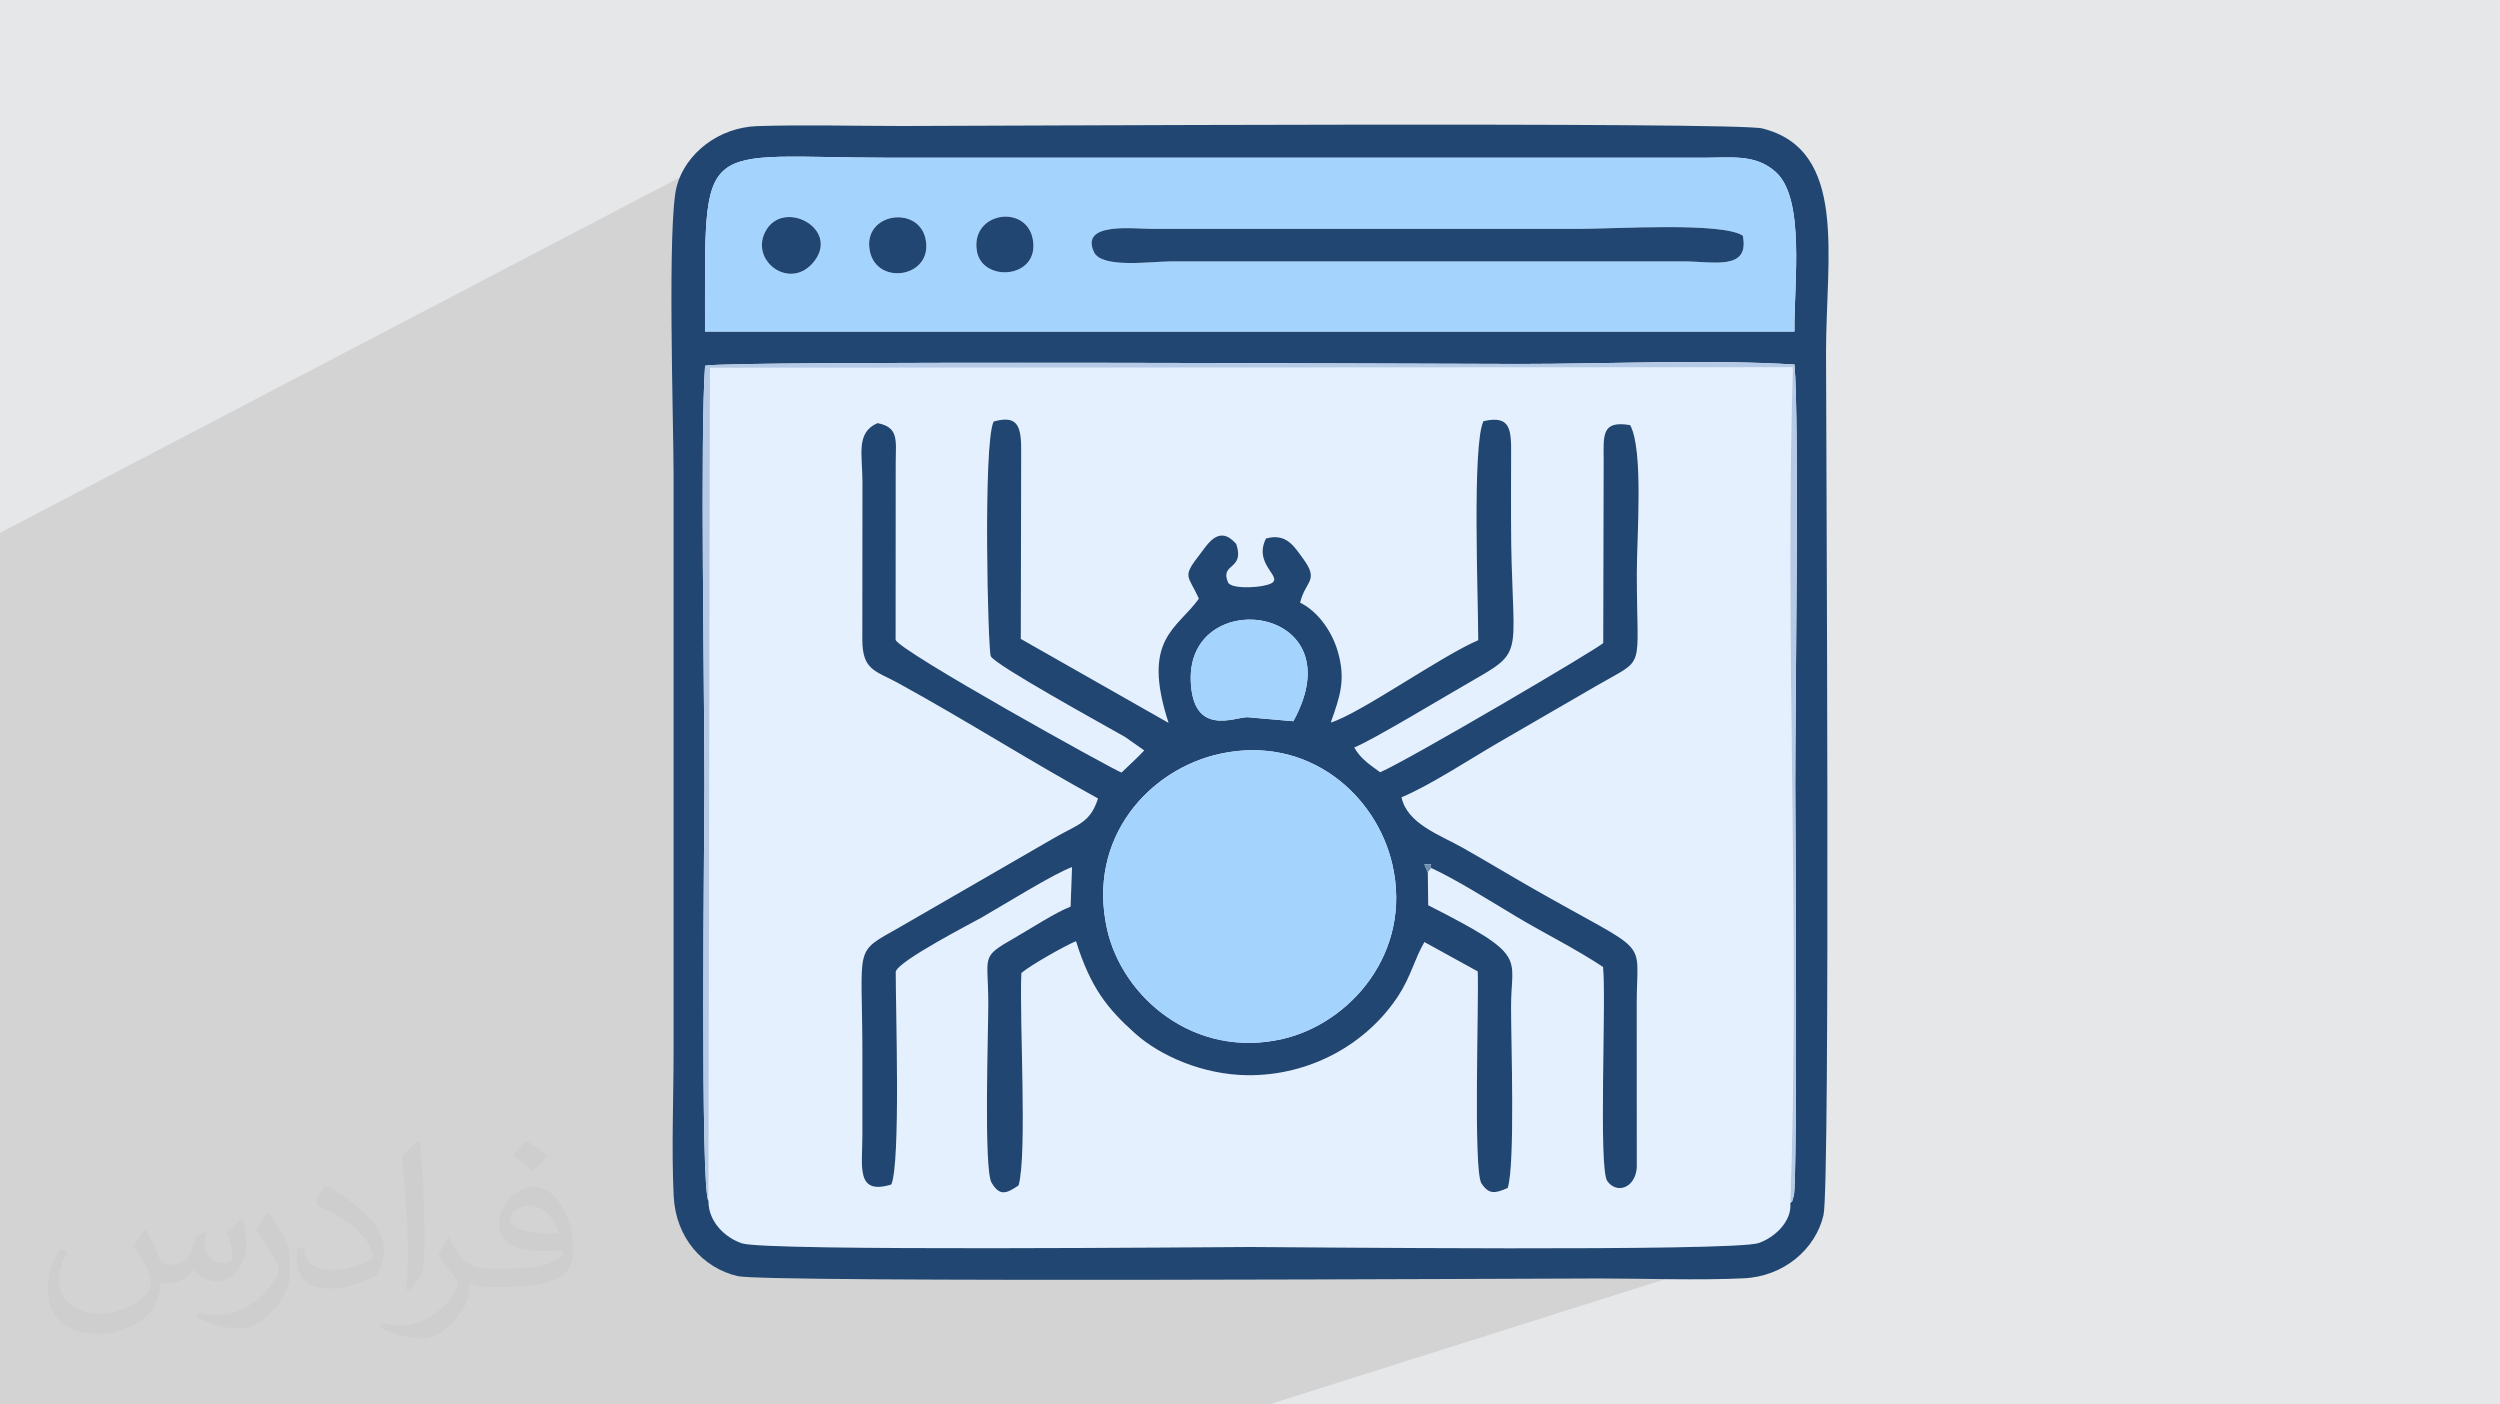
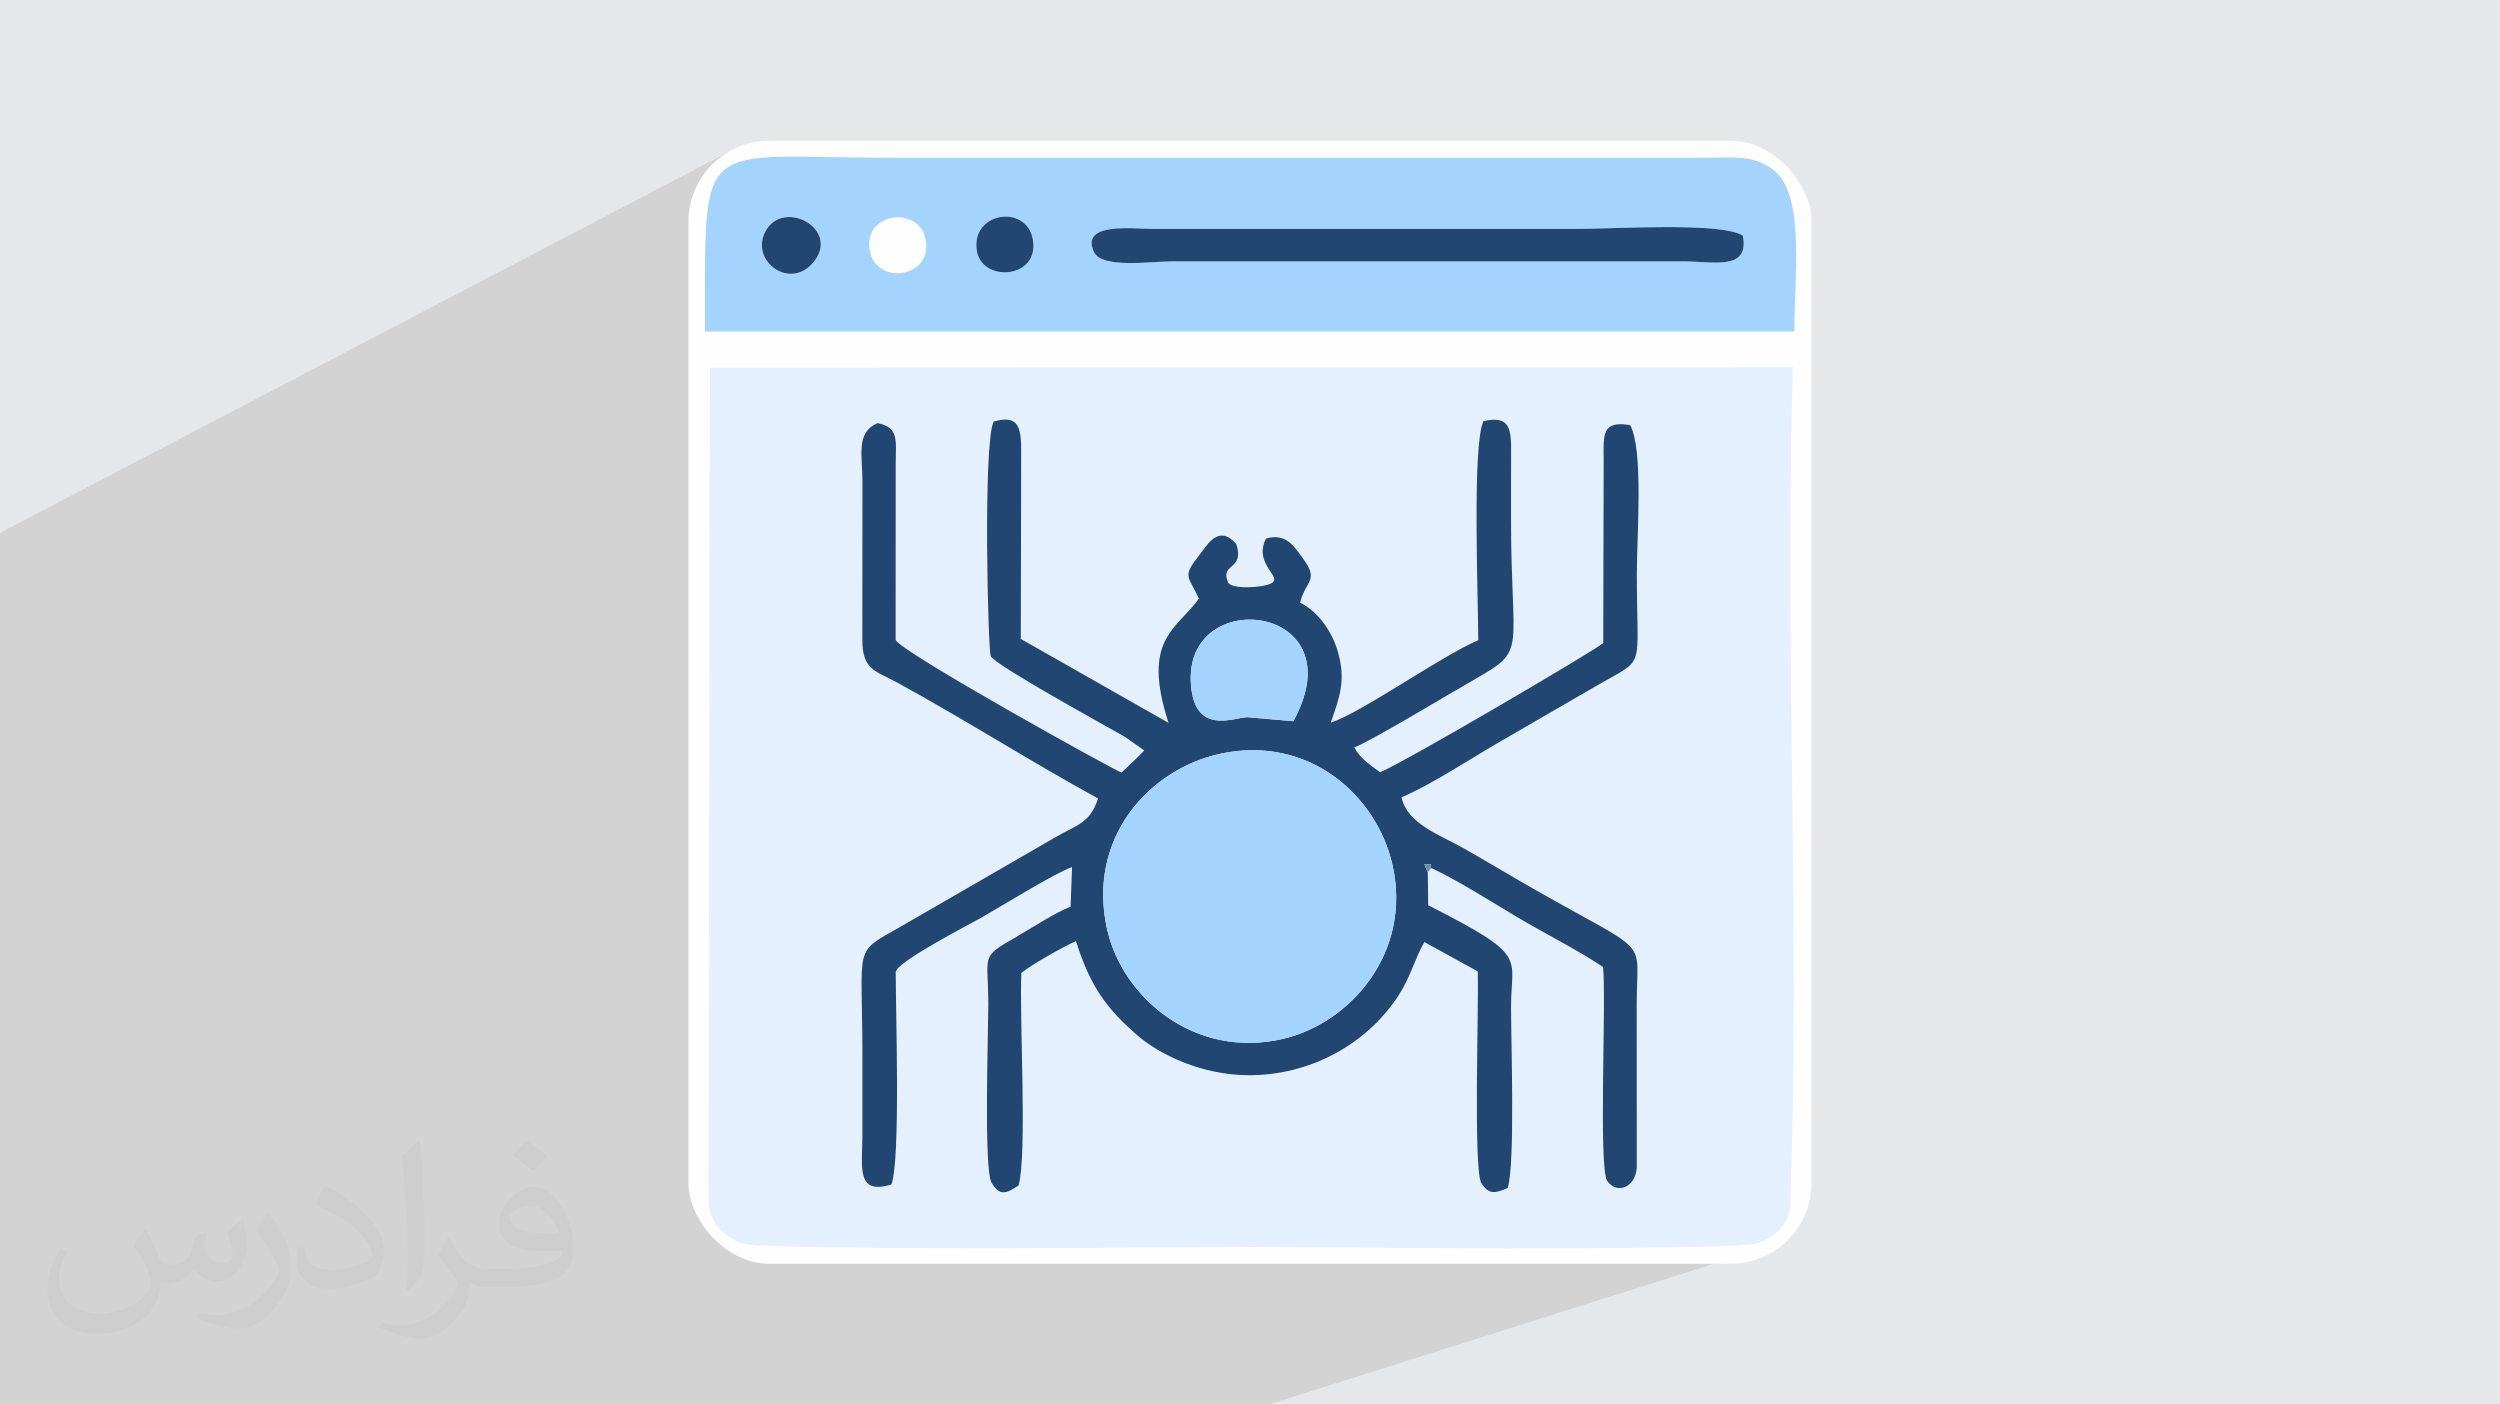
<svg xmlns="http://www.w3.org/2000/svg" xml:space="preserve" width="94.192mm" height="52.917mm" version="1.0" style="shape-rendering:geometricPrecision; text-rendering:geometricPrecision; image-rendering:optimizeQuality; fill-rule:evenodd; clip-rule:evenodd" viewBox="0 0 9404.92 5283.66">
  <defs>
    <style type="text/css">
   
    .fil3 {fill:#FEFEFE}
    .fil5 {fill:#204671}
    .fil8 {fill:#6F8FB1}
    .fil6 {fill:#A4D3FD}
    .fil7 {fill:#B5CAE6}
    .fil4 {fill:#E5F0FE}
    .fil2 {fill:#373435;fill-opacity:0.031}
    .fil1 {fill:#2B2A29;fill-opacity:0.102}
    .fil0 {fill:#E6E7E8}
   
  </style>
  </defs>
  <g id="Layer_x0020_1">
    <polygon class="fil0" points="-0,0 9404.92,0 9404.92,5283.66 -0,5283.66 " />
    <polygon class="fil1" points="6532.25,3955.98 6723.22,4667.13 4773.4,5283.66 38.76,5283.66 -0,5283.66 -0,2004.49 2736.98,573.52 " />
    <path class="fil2" d="M548.54 4627.69c17.95,27.21 29.6,53.36 40.96,82.43 8.45,16.91 12.93,48.09 52.57,48.09 11.61,0 28.28,-3.42 43.06,-11.61 16.63,-8.73 29.32,-21.94 35.94,-42l15.85 -53.36 38.57 -19.02 2.64 2.64c-5.27,20.09 -6.59,39.36 -6.59,54.43 0,44.63 38.57,61.56 69.22,61.56 17.95,0 34.09,-8.73 34.09,-25.11 0,-21.13 -8.98,-57.06 -20.62,-89.29 17.95,-17.95 35.94,-35.94 56.53,-50.47l3.17 1.6c8.98,38.04 14,75.56 14,100.66 0,24.57 -10.83,51.79 -19.81,69.49 -18.49,34.87 -51.25,62.62 -90.87,62.62 -30.1,0 -63.65,-15.07 -86.66,-43.06l-1.32 0c-21.66,26.96 -55.22,51.25 -108.86,51.25l-16.63 0c-2.64,35.41 -10.29,60.49 -21.94,82.95 -31.95,62.34 -126.81,106.47 -216.1,106.47 -124.17,0 -186.51,-71.59 -186.51,-166.96 0,-58.91 19.27,-113.6 48.88,-152.42l24.29 10.04c-18.49,35.41 -30.91,68.68 -30.91,101.45 0,89.29 72.66,131.83 156.4,131.83 77.68,0 173.83,-49.41 191.28,-106.72 -6.59,-62.62 -30.1,-91.93 -66.04,-148.99 10.83,-19.02 24.83,-38.04 42.28,-58.38l3.17 0 0 0 0 0 -0.02 -0.09zm1432.13 -336.04c26.15,16.39 51.79,35.66 76.87,57.85 -14,19.81 -31.45,37.79 -53.11,53.64 -25.11,-20.34 -50.19,-37.79 -75.84,-56.27 17.42,-19.55 34.62,-38.29 52.04,-55.22l0 0 0 0 0 0 0 0 0 0 0.03 0zm13.47 244.11c-42.28,0 -76.87,27.75 -76.87,48.34 0,44.13 84.53,57.85 185.72,57.31 -12.68,-51.79 -57.06,-105.68 -108.86,-105.68l0.01 0.03zm-94.86 236.19c54.96,0 103.04,-1.6 139.74,-10.83 40.96,-10.29 75.56,-30.91 75.56,-45.17 0,-3.7 0,-8.19 -1.32,-11.89 -22.98,2.11 -49.41,2.11 -72.38,2.11 -74.49,0 -131.55,-16.91 -154.02,-58.66 -5.55,-11.61 -9.51,-24.57 -9.51,-39.36 0,-40.43 17.42,-79.79 48.09,-107 25.61,-22.45 53.89,-36.44 82.67,-36.44 52.04,0 93.51,41.75 122.57,107.54 15.85,35.94 26.68,77.4 26.68,129.72 0,34.87 -9.51,64.19 -31.17,85.85 -40.43,39.11 -114.92,53.89 -229.04,53.89l-51.79 0 0 0 -13.47 0c-28.28,0 -48.62,-5.02 -64.72,-17.42l-2.64 0c0.79,6.59 1.32,12.93 1.32,19.02 0,25.61 -8.45,58.38 -25.61,84.53 -50.72,75.3 -105.68,108.04 -153.24,108.04 -48.09,0 -107,-18.49 -160.11,-42.54l9.51 -18.49c17.17,7.13 40.96,11.89 73.7,11.89 85.85,0 198.66,-82.43 212.66,-163 -3.17,-6.59 -8.98,-15.32 -17.17,-24.57 -25.11,-29.85 -40.96,-54.68 -55.75,-80.83 12.68,-25.11 24.29,-45.17 35.13,-63.4l4.49 -0.53c36.72,74.77 69.99,117.55 144.23,117.55l11.61 0 0 0 53.89 0 0 0 0 0 0 0 0 0 0 0 0.09 0.01zm-371.98 79c6.34,-34.34 6.87,-72.91 6.87,-108.86l0 -53.36c0,-99.6 -12.68,-244.36 -22.98,-338.68 17.95,-19.27 43.06,-42 62.87,-57.31l5.81 1.6c13.47,118.62 16.63,256 16.63,383.06 0,33.3 -1.32,65.79 -4.49,89.55 -1.85,30.1 -19.27,52.83 -56.53,87.7l-8.19 -3.7zm-382.8 -157.19c1.85,46.77 24.83,83.49 105.15,83.49 49.93,0 92.19,-12.93 138.96,-35.13 8.45,-3.7 12.93,-8.73 12.93,-12.93 0,-29.32 -22.45,-68.15 -60.23,-103.55 -36.72,-33.3 -85.34,-62.62 -130.76,-82.18 -15.6,-6.59 -20.62,-13.47 -20.62,-20.09 0,-13.47 17.95,-41.75 32.77,-62.09l5.02 -0.53c52.04,27.21 110.17,67.64 153.24,112.53 39.11,41.47 63.4,83.49 63.4,129.19 0,33.81 -10.29,65.51 -26.96,95.11 -57.06,28.79 -117.83,50.72 -178.06,50.72 -73.17,0 -123.1,-34.34 -123.1,-114.92 0,-8.73 0,-22.19 3.17,-39.64l25.11 0 0 0 0 0 0 0 0 0 0 0 -0.02 0zm-132.37 -132.9l45.45 73.45c16.63,27.21 32.23,56.81 32.23,103.55l0 59.7c0,48.34 -30.91,100.13 -80.83,151.38 -39.11,34.62 -73.7,49.41 -105.68,49.41 -47.55,0 -101.98,-14.79 -164.85,-41.75l7.13 -18.49c19.81,5.27 42.79,9.77 71.06,9.77 90.36,-0.53 182.8,-66.57 225.08,-147.15 5.02,-9.26 6.87,-17.95 6.87,-24.04 0,-9.26 -5.02,-19.55 -8.98,-28.79 -22.98,-43.31 -48.62,-82.95 -76.87,-119.68 14.79,-23.25 29.6,-45.7 45.7,-67.9l3.7 0.53 0 0 0 0 0 0 0 0 0 0 -0.02 0.01z" />
    <rect class="fil3" x="2589.93" y="529.3" width="4225.03" height="4225.03" rx="304.59" ry="304.59" />
    <g id="_1610232478528">
      <path class="fil4" d="M5384.22 3265.42l-12.87 16.05 1.51 124.07c380.24,193.06 311.77,189.77 311.7,380.78 -0.06,135.4 15.73,593.72 -12.6,682.87 -48.08,20.97 -71.22,25.32 -99.53,-18.51 -30.33,-55.75 -8.68,-673.33 -13.28,-796.23l-200.65 -110.49c-36.98,63.58 -51.08,130.65 -98.56,203.05 -118.22,180.34 -331.18,300.47 -567.44,297.91 -166.31,-1.8 -327.14,-71.99 -422.24,-157.14 -103.72,-92.87 -167.21,-170.87 -222.45,-347.12 -45.76,19.32 -173.48,91.93 -205.42,119.79 -8.07,166.52 22.73,683.68 -10.55,799.08 -46.34,31.54 -71.38,40.96 -101.67,-10.42 -29.72,-49.04 -12.19,-570.16 -12.25,-674.67 -0.1,-181.64 -32.06,-171.24 98.18,-245.81 61.16,-35.02 152.48,-94.78 211.42,-118.08l5.44 -148.47c-65.57,22.84 -261.99,144.98 -340.78,190.06 -31.62,18.11 -313.14,162.51 -322.44,203.38 -0.13,148.61 18.59,714.95 -16.47,800.51 -133.93,41.22 -109.26,-66.45 -109.05,-182.11 0.2,-103.07 0.02,-206.14 0.02,-309.2 0,-416.54 -36.46,-376.23 139.36,-476.11l588.16 -339.74c83.75,-47.63 130.27,-54.37 158.93,-145.12 -253.36,-138.63 -497.76,-294.87 -753.41,-434.9 -83.05,-45.5 -132.63,-46.31 -133.3,-161.26l0.5 -595.33c-0.03,-101.37 -25.65,-185.16 56.71,-220.49 80.48,15.42 69.18,63.8 68.53,148.95l-0.35 666.14c10.11,40.61 822.46,490.92 849.84,499.48 23.13,-22.47 64.96,-60.84 85.44,-83.27l-72.38 -50.77c-92.18,-52.53 -488.24,-270.14 -504.9,-303.46 -10.83,-21.67 -29.65,-803.22 10.73,-883.05 95.46,-27.28 104.48,23.21 103.58,119.17l-1.42 698.56 555.88 315.91c-103.8,-317.46 32.53,-352.79 113.87,-467.17 -39.6,-89.84 -65.36,-78.55 3.98,-167.06 28.6,-36.5 71.06,-114.06 136.85,-38.76 33.4,100.66 -63.83,69.65 -30.25,146.37 17.78,21.96 94.73,17.81 129.87,11.23 115.67,-21.64 -43.92,-65.28 11.95,-178.08 76.84,-21.76 105.96,29.41 140.12,75.95 61.59,83.92 8.55,81.79 -11.46,165.37 57.02,27.15 115.6,95.56 141.12,181.49 32.4,109.21 7.87,173.38 -25.84,269.49 110.83,-34.22 414.7,-250.01 554.73,-309.86 0.07,-156.72 -23.5,-734.68 19.62,-823.97 105.16,-24.25 104.78,34.44 104.13,132.57 -0.51,79.31 -0.27,158.65 -0.27,237.97 0,502.68 62.24,487.18 -132.41,598.18 -104.63,59.68 -394.42,235.07 -457.41,258.67 23.65,43.99 65.23,69.38 97.25,93.38 102.12,-43.26 832.57,-472.63 839.31,-486.44l1.59 -689.93c-0.77,-92.66 -7.51,-147.94 99.75,-129.51 51.04,92.73 25.05,419.07 25.05,557.83 0,377.17 37.65,312.67 -150.95,422.43 -127.43,74.18 -241.92,139.84 -369.22,213.81 -106.66,61.96 -259.63,162.32 -364.97,205.99 21.22,100.22 145.37,141.79 231,190.31 90.57,51.32 176.54,103.33 263.36,152.86 451.16,257.35 390.49,176.46 390.42,431.9l0.26 619.31c-6.73,76.2 -76,99.21 -111.2,49.17 -33.64,-47.82 -2.95,-684.5 -15.86,-805.25 -106.43,-70.41 -215.23,-123.29 -323.47,-187.81 -99.23,-59.14 -225.27,-139.4 -322.85,-184.42zm-2718.86 1252.24c-1.27,77.07 61.31,138.01 125.79,159.68 91.22,30.65 1777.68,13.82 1913.29,13.82 140.5,0 1815.65,18.18 1911.67,-14.94 60.93,-21.03 125.27,-82.05 118.99,-149.59 36.73,-1036.84 -21.2,-2105.04 9.39,-3144.94l-4073.59 1.89 -5.53 3134.09z" />
-       <path class="fil5" d="M6735.09 4526.63c6.28,67.55 -58.06,128.57 -118.99,149.59 -96.01,33.12 -1771.17,14.94 -1911.67,14.94 -135.61,0 -1822.07,16.83 -1913.29,-13.82 -64.48,-21.67 -127.06,-82.6 -125.79,-159.68 -31.65,-35.73 -15.25,-1407.75 -15.25,-1563.78 0,-336.47 -16.43,-1321.85 2.38,-1578.04 88.72,-20.4 2832.69,-6.63 3062.77,-6.63 329.86,0 712.25,-17.79 1035.65,2.12 18.14,211.64 2.88,1279.99 2.88,1582.55 0,55.97 9.32,1493.59 -5.58,1544.39 -11.28,38.43 -3.11,13.73 -13.11,28.36zm-4082.96 -3279.33c1.57,-752.34 -40.86,-653.81 708.52,-653.81l3044.33 0c112.19,-0.05 198.28,-14.24 274.36,52.76 113.28,99.74 69.01,421.25 71.36,601.01l-4098.58 0.04zm4207.8 3323.88c26.21,-112.33 9.54,-2985.7 9.54,-3246.5 0,-358.69 82.89,-760.78 -239.89,-841.52 -101.24,-25.32 -2984.76,-9.12 -3233.26,-9.12 -179.94,0 -367.91,-5.22 -546.87,0.35 -145.48,4.53 -269.91,102.49 -303.31,225.22 -36.84,135.35 -12.09,891.72 -12.09,1088.85l0 2164.32c0,176.51 -8.28,373.51 0.35,547.47 7.7,155.15 108.38,269.62 240.83,300.5 107.12,24.97 2983.83,8.82 3237.32,8.82 177.49,0 372.04,7.57 547.42,-0.59 150.52,-6.99 269.99,-109.37 299.97,-237.81z" />
      <path class="fil6" d="M3065.41 979.82c-90.42,122.31 -254.98,-3.35 -180.36,-118.48 70.21,-108.33 268.75,-1.09 180.36,118.48zm3490.95 -93.13c26.6,132.88 -111.27,96.64 -222.73,96.61l-1926.5 0c-75.54,0 -262.34,27.8 -291.61,-34.9 -53.31,-114.17 148.31,-87.23 220.27,-87.37l1605.41 -0.07c133.24,0 538.9,-26.18 615.17,25.72zm-2881.43 57.45c-24,-145.93 184.64,-178.16 210.19,-45.35 28.9,150.23 -190.3,166.28 -210.19,45.35zm-402.73 0c-28.52,-142.6 182.08,-174.28 209.61,-45.76 31.07,145 -182.85,179.66 -209.61,45.76zm-620.07 303.16l4098.58 -0.04c-2.36,-179.76 41.92,-501.27 -71.36,-601.01 -76.08,-67 -162.17,-52.81 -274.36,-52.76l-3044.33 0c-749.38,0 -706.95,-98.53 -708.52,653.81z" />
      <path class="fil5" d="M4591.93 2835.28c330,-70.47 586.53,154.61 646.44,418.22 74.75,328.9 -157.62,596.11 -413.28,655.03 -330.86,76.25 -602.89,-155.58 -660.37,-413.14 -76.76,-344.08 159.87,-603.01 427.21,-660.1zm100.61 -137.24c-47.6,-0.17 -205.57,75.15 -212.94,-136.87 -12.63,-363.21 625.85,-284.67 385.86,152.04l-172.92 -15.17zm678.81 583.43l-12.86 -29.91c47.73,-0.48 11.5,-3.41 25.73,13.87 97.58,45.02 223.62,125.28 322.85,184.42 108.24,64.51 217.04,117.39 323.47,187.81 12.91,120.75 -17.78,757.43 15.86,805.25 35.2,50.04 104.47,27.04 111.2,-49.17l-0.26 -619.31c0.07,-255.43 60.74,-174.55 -390.42,-431.9 -86.82,-49.53 -172.79,-101.54 -263.36,-152.86 -85.63,-48.53 -209.78,-90.09 -231,-190.31 105.34,-43.66 258.31,-144.03 364.97,-205.99 127.3,-73.97 241.79,-139.63 369.22,-213.81 188.6,-109.76 150.95,-45.26 150.95,-422.43 0,-138.76 25.99,-465.1 -25.05,-557.83 -107.26,-18.42 -100.52,36.85 -99.75,129.51l-1.59 689.93c-6.74,13.81 -737.19,443.18 -839.31,486.44 -32.02,-23.99 -73.6,-49.39 -97.25,-93.38 62.98,-23.59 352.78,-198.99 457.41,-258.67 194.65,-111 132.41,-95.51 132.41,-598.18 0,-79.32 -0.24,-158.66 0.27,-237.97 0.65,-98.13 1.03,-156.82 -104.13,-132.57 -43.12,89.29 -19.55,667.25 -19.62,823.97 -140.03,59.85 -443.9,275.64 -554.73,309.86 33.71,-96.11 58.24,-160.28 25.84,-269.49 -25.51,-85.93 -84.09,-154.34 -141.12,-181.49 20.01,-83.58 73.05,-81.45 11.46,-165.37 -34.16,-46.54 -63.27,-97.7 -140.12,-75.95 -55.88,112.8 103.72,156.44 -11.95,178.08 -35.15,6.58 -112.09,10.72 -129.87,-11.23 -33.58,-76.71 63.65,-45.71 30.25,-146.37 -65.79,-75.3 -108.26,2.26 -136.85,38.76 -69.35,88.51 -43.58,77.21 -3.98,167.06 -81.34,114.39 -217.67,149.71 -113.87,467.17l-555.88 -315.91 1.42 -698.56c0.9,-95.95 -8.13,-146.45 -103.58,-119.17 -40.38,79.83 -21.57,861.39 -10.73,883.05 16.65,33.32 412.72,250.93 504.9,303.46l72.38 50.77c-20.48,22.44 -62.31,60.81 -85.44,83.27 -27.38,-8.57 -839.73,-458.88 -849.84,-499.48l0.35 -666.14c0.65,-85.15 11.95,-133.54 -68.53,-148.95 -82.37,35.33 -56.74,119.12 -56.71,220.49l-0.5 595.33c0.67,114.95 50.24,115.75 133.3,161.26 255.65,140.03 500.05,296.27 753.41,434.9 -28.66,90.75 -75.18,97.49 -158.93,145.12l-588.16 339.74c-175.82,99.88 -139.36,59.57 -139.36,476.11 0,103.06 0.18,206.13 -0.02,309.2 -0.21,115.66 -24.87,223.33 109.05,182.11 35.06,-85.56 16.34,-651.9 16.47,-800.51 9.31,-40.87 290.82,-185.27 322.44,-203.38 78.79,-45.08 275.21,-167.23 340.78,-190.06l-5.44 148.47c-58.94,23.3 -150.26,83.06 -211.42,118.08 -130.24,74.57 -98.28,64.17 -98.18,245.81 0.06,104.51 -17.47,625.63 12.25,674.67 30.28,51.38 55.33,41.97 101.67,10.42 33.28,-115.4 2.49,-632.56 10.55,-799.08 31.94,-27.86 159.66,-100.47 205.42,-119.79 55.25,176.25 118.73,254.26 222.45,347.12 95.1,85.15 255.93,155.34 422.24,157.14 236.26,2.56 449.22,-117.57 567.44,-297.91 47.48,-72.4 61.58,-139.47 98.56,-203.05l200.65 110.49c4.6,122.9 -17.05,740.49 13.28,796.23 28.31,43.83 51.45,39.48 99.53,18.51 28.33,-89.15 12.54,-547.47 12.6,-682.87 0.07,-191.01 68.55,-187.73 -311.7,-380.78l-1.51 -124.07z" />
      <path class="fil6" d="M4591.93 2835.28c-267.35,57.09 -503.98,316.02 -427.21,660.1 57.48,257.56 329.51,489.4 660.37,413.14 255.66,-58.92 488.03,-326.13 413.28,-655.03 -59.91,-263.61 -316.44,-488.69 -646.44,-418.22z" />
      <path class="fil5" d="M4335.79 861.04c-71.96,0.14 -273.58,-26.8 -220.27,87.37 29.27,62.7 216.07,34.9 291.61,34.9l1926.5 0c111.46,0.03 249.33,36.27 222.73,-96.61 -76.26,-51.9 -481.93,-25.72 -615.17,-25.72l-1605.41 0.07z" />
-       <path class="fil7" d="M2665.35 4517.66l5.53 -3134.09 4073.59 -1.89c-30.58,1039.9 27.35,2108.1 -9.39,3144.94 10,-14.63 1.83,10.07 13.11,-28.36 14.9,-50.8 5.58,-1488.43 5.58,-1544.39 0,-302.56 15.27,-1370.91 -2.88,-1582.55 -323.4,-19.91 -705.79,-2.12 -1035.65,-2.12 -230.08,0 -2974.06,-13.77 -3062.77,6.63 -18.8,256.19 -2.38,1241.57 -2.38,1578.04 0,156.03 -16.41,1528.06 15.25,1563.78z" />
      <path class="fil6" d="M4692.54 2698.04l172.92 15.17c240,-436.71 -398.49,-515.25 -385.86,-152.04 7.37,212.02 165.34,136.7 212.94,136.87z" />
      <path class="fil5" d="M3065.41 979.82c88.4,-119.57 -110.14,-226.81 -180.36,-118.48 -74.63,115.13 89.93,240.8 180.36,118.48z" />
-       <path class="fil5" d="M3272.21 944.14c26.76,133.9 240.69,99.24 209.61,-45.76 -27.53,-128.52 -238.13,-96.84 -209.61,45.76z" />
      <path class="fil5" d="M3674.94 944.14c19.89,120.93 239.09,104.88 210.19,-45.35 -25.55,-132.81 -234.2,-100.58 -210.19,45.35z" />
      <path class="fil8" d="M5371.35 3281.46l12.87 -16.05c-14.23,-17.28 22,-14.35 -25.73,-13.87l12.86 29.91z" />
    </g>
  </g>
</svg>